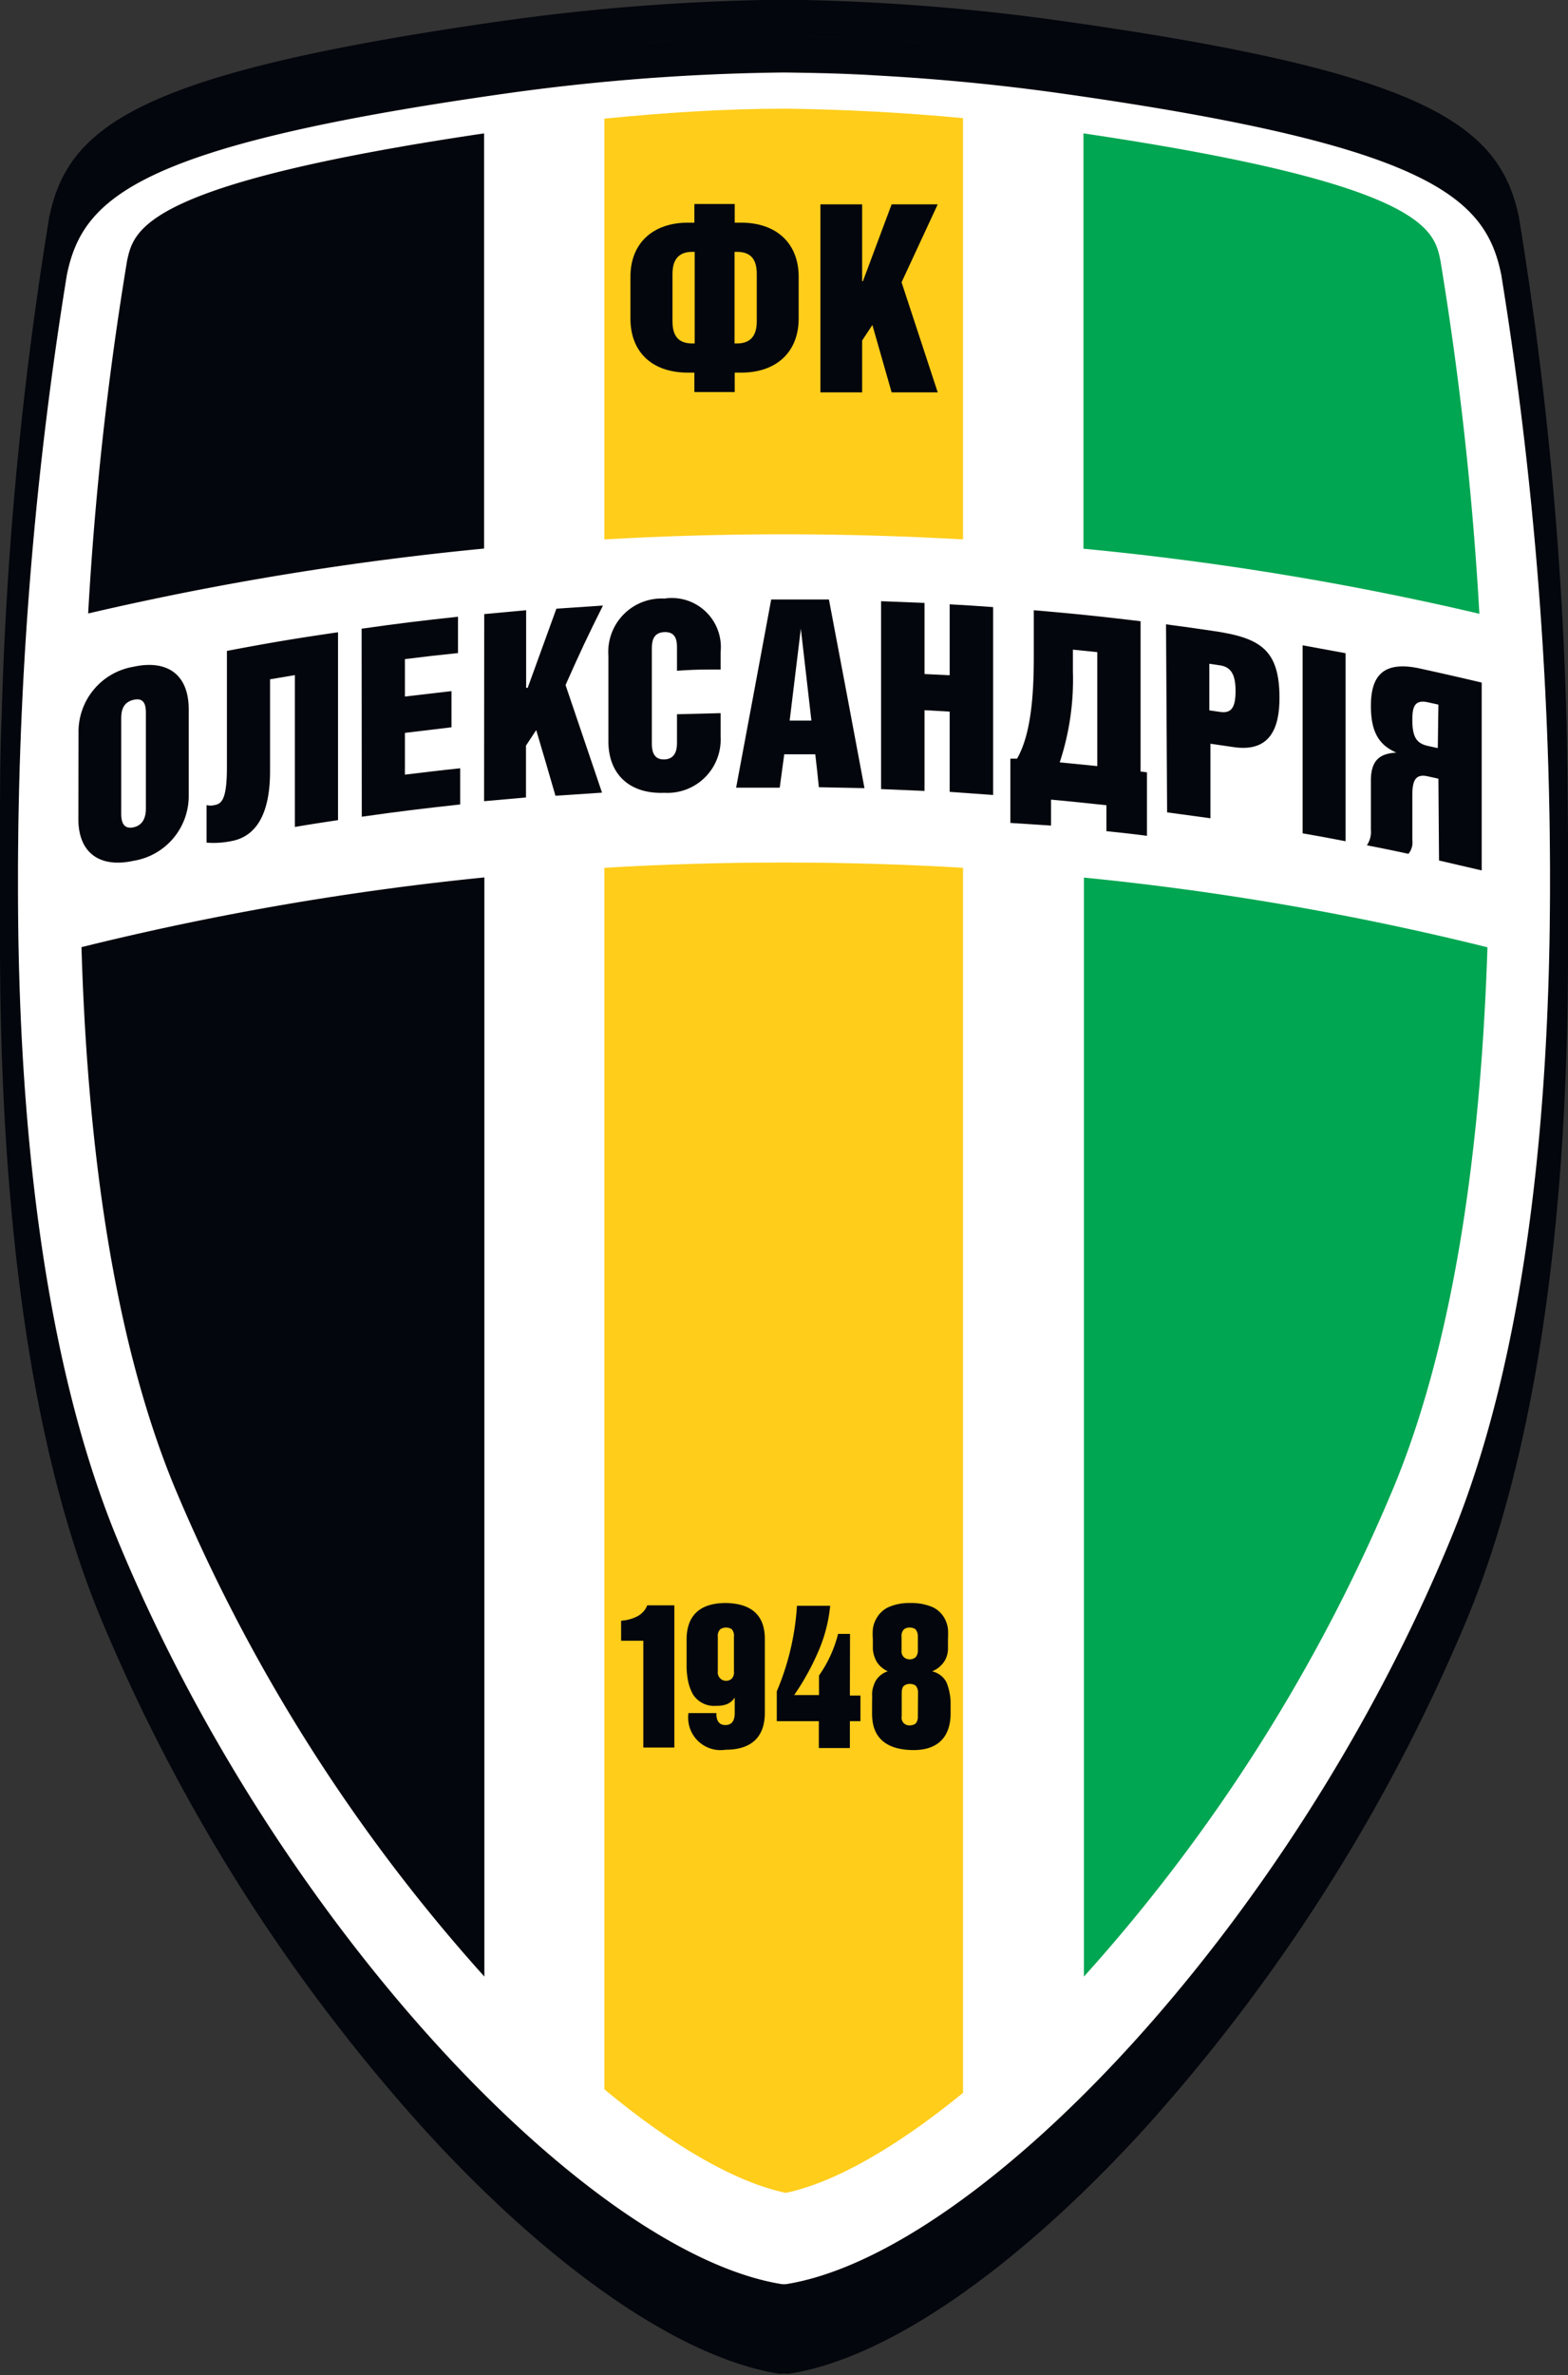
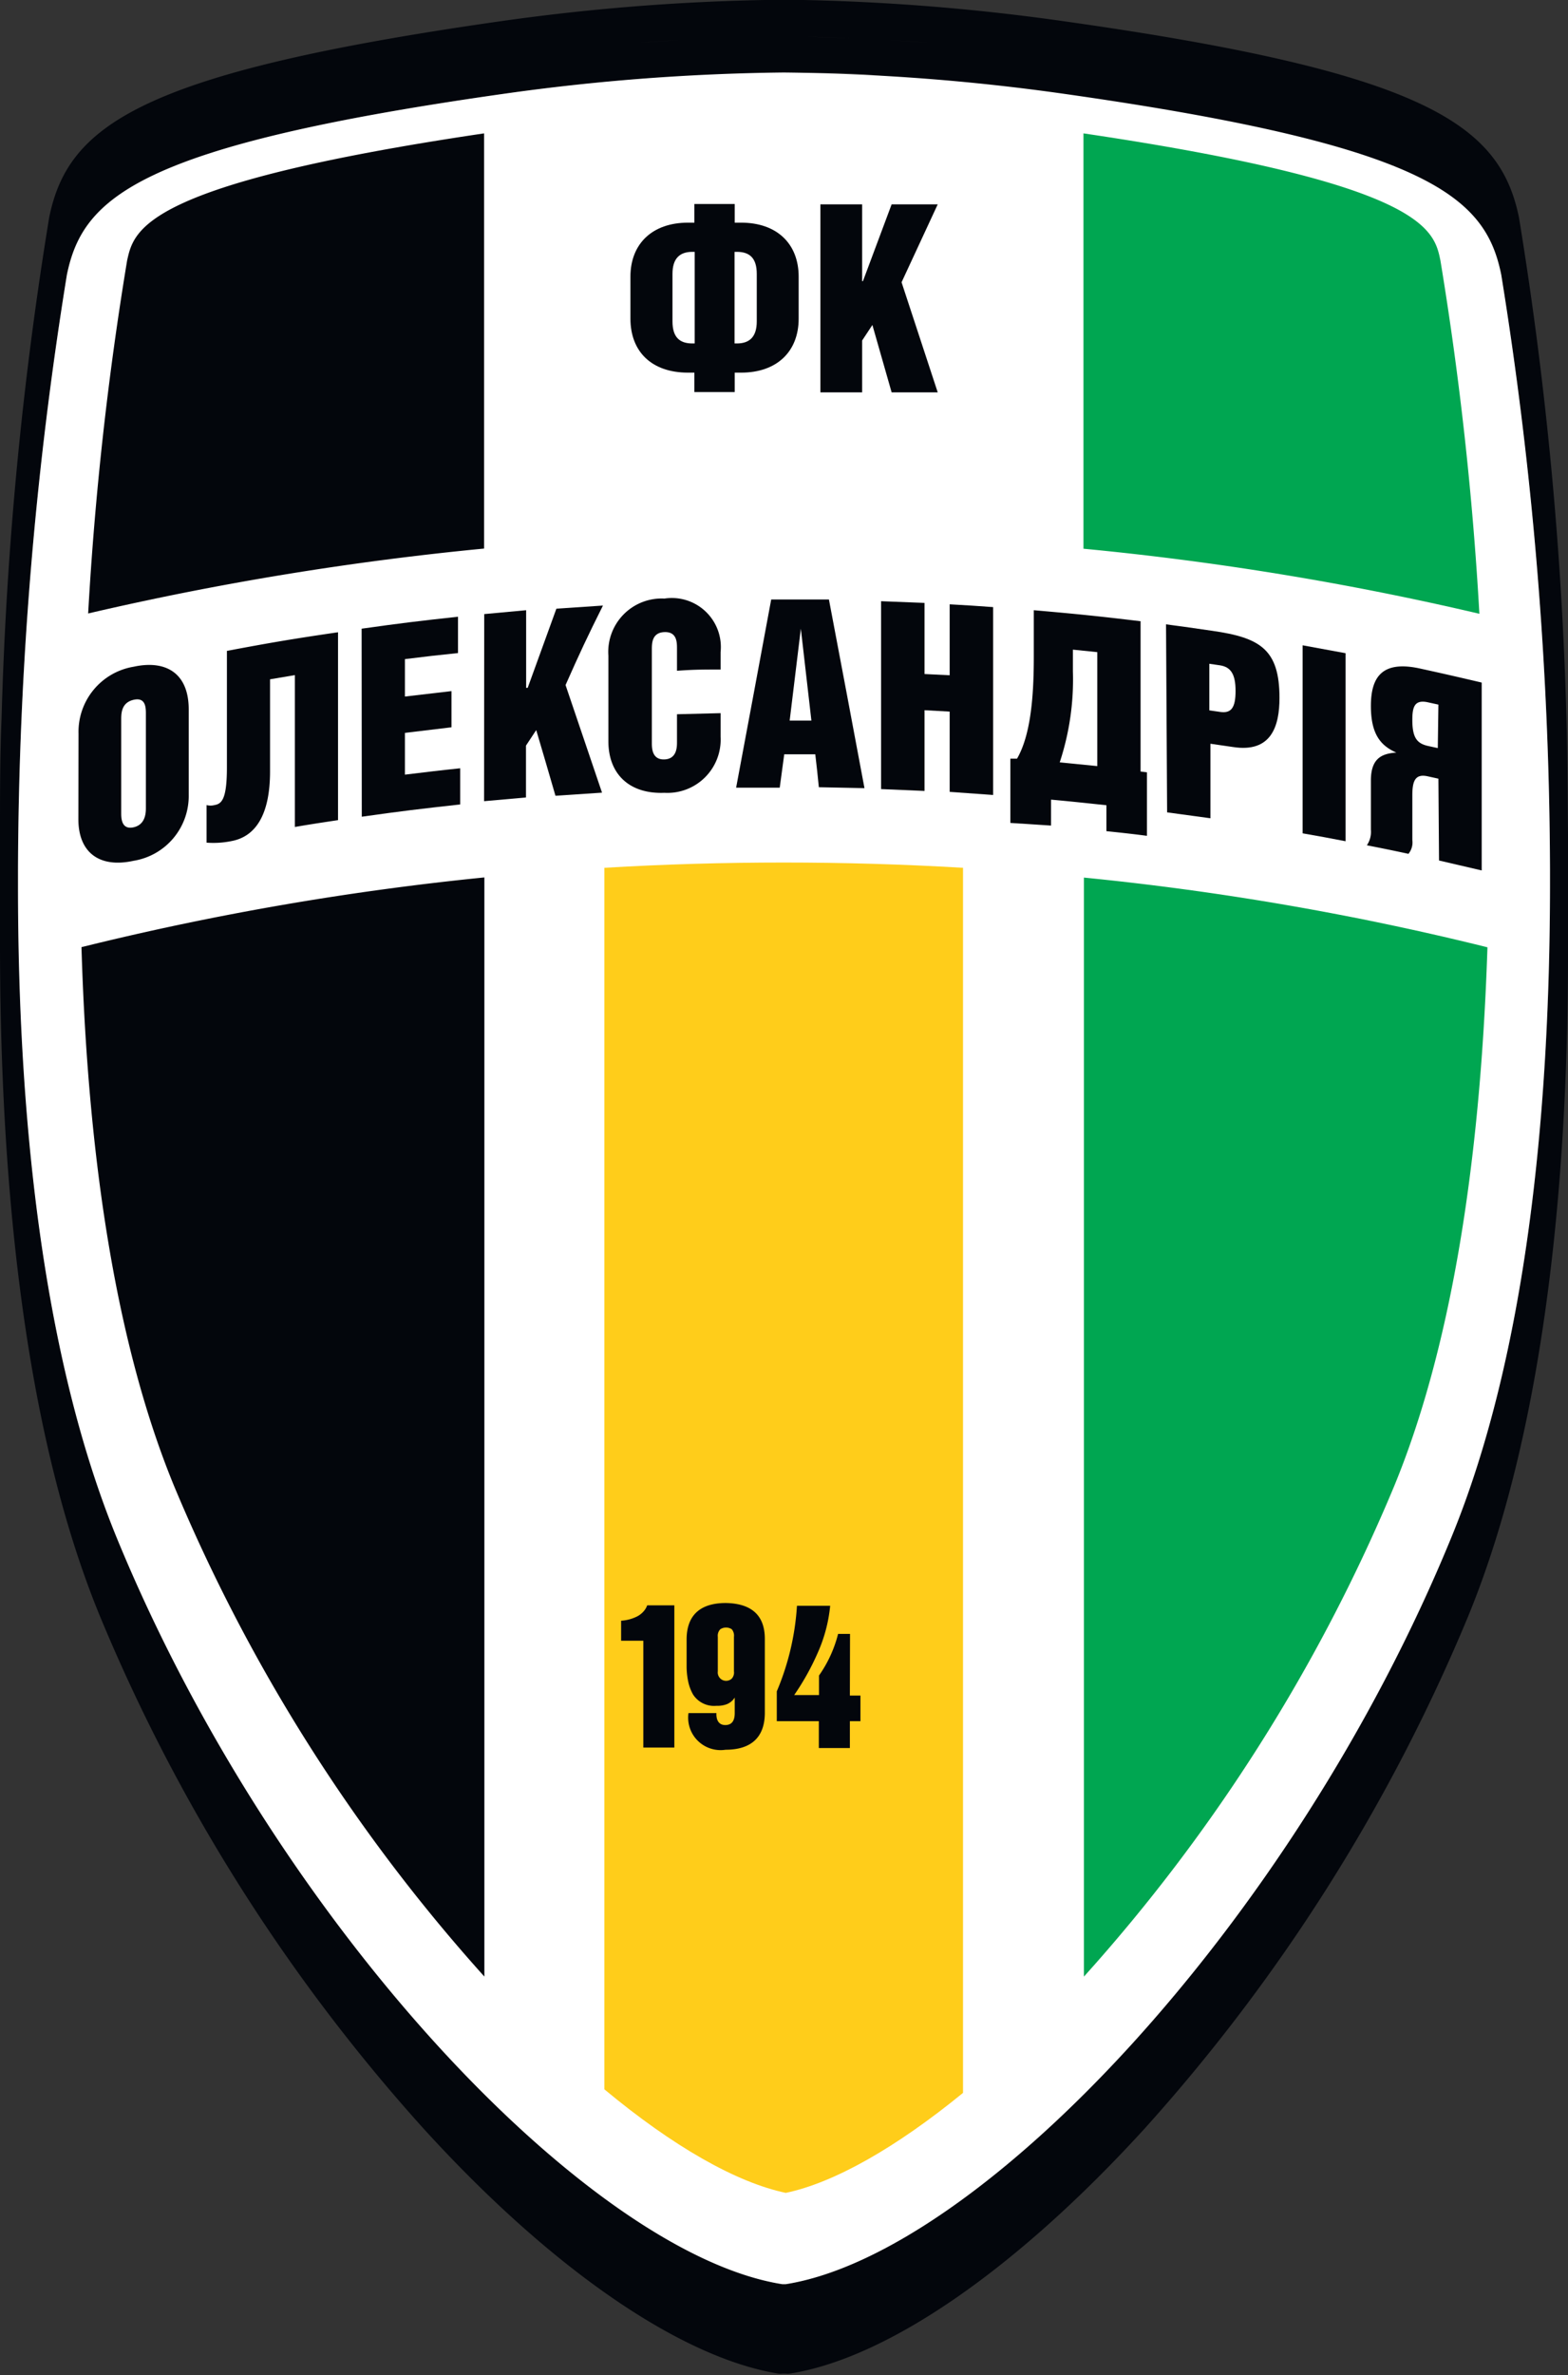
<svg xmlns="http://www.w3.org/2000/svg" viewBox="0 0 101.03 152.96">
  <rect x="0" y="0" width="101.03" height="152.96" fill="#333333" stroke="none" />
  <defs>
    <style>.cls-1{fill:#03060c;}.cls-2{fill:#fff;}.cls-3{fill:#00a651;}.cls-4{fill:#ffcd1a;}</style>
  </defs>
  <g id="Слой_2" data-name="Слой 2">
    <g id="Layer_1" data-name="Layer 1">
      <path class="cls-1" d="M100.93,46.29A238.84,238.84,0,0,0,97.87,14C96.65,8.08,92,4.69,68.77,1.4A139.8,139.8,0,0,0,51.8,0V0H49.23V0a140,140,0,0,0-17,1.37C9,4.69,4.38,8.08,3.17,14A239.85,239.85,0,0,0,.1,46.29C0,48.64,0,51.15,0,53.76v7C0,74.5,1.23,91.42,6.44,104.09a115.13,115.13,0,0,0,20.85,33c8.19,9,16.52,14.74,22.85,15.78a1.17,1.17,0,0,0,.27,0h.2a1.18,1.18,0,0,0,.28,0c6.34-1,14.66-6.79,22.86-15.78a115.34,115.34,0,0,0,20.85-33c5.2-12.67,6.47-29.59,6.43-43.33v-7C101,51.15,101,48.64,100.93,46.29ZM59.81,1.59c-1.15-.09-2.3-.17-3.46-.23C57.48,1.42,58.63,1.5,59.81,1.59Zm0,1.16c-1.15-.08-2.3-.16-3.46-.22C57.48,2.59,58.63,2.66,59.81,2.75Zm0,1.17c-1.15-.09-2.3-.17-3.46-.23C57.48,3.75,58.63,3.83,59.81,3.92ZM55.69,1.33c-1.22-.06-2.44-.1-3.66-.13C53.21,1.23,54.44,1.27,55.69,1.33Zm0,1.17c-1.22-.06-2.44-.1-3.66-.13C53.21,2.39,54.44,2.44,55.69,2.5Zm0,1.16c-1.22-.06-2.44-.1-3.66-.13C53.21,3.56,54.44,3.6,55.69,3.66ZM50.51,1.18Zm0,1.16Zm0,1.17ZM49,1.2c-1.22,0-2.44.07-3.67.13C46.6,1.27,47.82,1.23,49,1.2Zm0,1.17c-1.22,0-2.44.07-3.67.13C46.6,2.44,47.82,2.39,49,2.37Zm0,1.16c-1.22,0-2.44.07-3.67.13C46.6,3.6,47.82,3.56,49,3.53ZM44.68,1.36c-1.15.06-2.3.14-3.45.23C42.4,1.5,43.55,1.42,44.68,1.36Zm0,1.17c-1.15.06-2.3.14-3.45.22C42.4,2.66,43.55,2.59,44.68,2.53Zm0,1.16c-1.15.06-2.3.14-3.45.23C42.4,3.83,43.55,3.75,44.68,3.69ZM99.87,57.15c0,14.42-1.5,30-6.35,41.84-10.25,25-30.47,46.15-42.89,48.12l-.11,0-.12,0C38,145.14,17.77,124,7.51,99,2.67,87.19,1.19,71.57,1.16,57.15V56A244,244,0,0,1,4.31,17.7c1-4.95,4.52-8.3,28.12-11.65,3.65-.52,7.13-.86,10.41-1.08l.28,0,2.23-.12h0l1.82-.08h.06c1.07,0,2.14-.06,3.16-.08h.23l1.4,0h0l1.77,0h.06l1.82.08h0L57.9,5l.3,0,1.6.11h0c2.81.21,5.75.52,8.81,1,23.6,3.35,27.1,6.7,28.12,11.65A244.51,244.51,0,0,1,99.87,56Z" />
      <path class="cls-2" d="M96.73,17.7c-1-4.95-4.52-8.3-28.12-11.65a138.78,138.78,0,0,0-18-1.38H50.4a138.76,138.76,0,0,0-18,1.38C8.83,9.4,5.33,12.75,4.31,17.7A244,244,0,0,0,1.16,56v1.17c0,14.42,1.51,30,6.35,41.84C17.77,124,38,145.14,50.4,147.11l.12,0,.11,0C63.05,145.14,83.27,124,93.52,99c4.85-11.8,6.33-27.42,6.35-41.84V56A244.51,244.51,0,0,0,96.73,17.7Z" />
      <path class="cls-3" d="M69.84,56.52V127.3a111.16,111.16,0,0,0,20-31.61c3.53-8.59,5.53-20.25,6-34.68A182.52,182.52,0,0,0,69.84,56.52Z" />
      <path class="cls-3" d="M92.81,16.78c-.41-2-1-4.93-23-8.19V35.34a191.14,191.14,0,0,1,25.51,4.19A213.34,213.34,0,0,0,92.81,16.78Z" />
      <path class="cls-4" d="M38.94,55.89v78.67c4.41,3.67,8.5,6,11.69,6.67,3.11-.65,7.1-2.91,11.42-6.44V55.89c-3.87-.23-7.75-.34-11.56-.34S42.81,55.66,38.94,55.89Z" />
-       <path class="cls-4" d="M50.62,7h-.06c-3.86,0-7.75.26-11.62.64v27.1c3.87-.22,7.74-.33,11.55-.33s7.69.11,11.56.33V7.61C58.26,7.25,54.46,7.05,50.7,7Z" />
      <path class="cls-1" d="M11.21,95.69a111.38,111.38,0,0,0,20,31.61V56.51A184.18,184.18,0,0,0,5.25,61C5.68,75.44,7.68,87.1,11.21,95.69Z" />
      <path class="cls-1" d="M31.19,35.33V8.59c-22,3.26-22.56,6.21-23,8.19A211.61,211.61,0,0,0,5.68,39.51,194.69,194.69,0,0,1,31.19,35.33Z" />
      <path class="cls-1" d="M5.06,47.26a4.25,4.25,0,0,1,3.55-4.32c2.05-.45,3.55.39,3.55,2.75,0,2.2,0,3.31,0,5.5a4.23,4.23,0,0,1-3.56,4.25c-2.19.48-3.55-.53-3.55-2.68ZM9.4,46c0-.41,0-1.11-.79-.93s-.8.87-.8,1.28v6c0,.32,0,1.11.8.93s.79-1,.79-1.28Z" />
      <path class="cls-1" d="M19,43.48l-1.6.27v5.93c0,2.78-.92,4.2-2.49,4.49a5.81,5.81,0,0,1-1.6.1V51.85a1,1,0,0,0,.51,0c.46-.08.8-.36.8-2.42V41.92c2.86-.54,4.29-.78,7.16-1.2v12.1c-1.12.17-1.67.25-2.78.44Z" />
      <path class="cls-1" d="M23.3,40.49c2.48-.35,3.72-.5,6.21-.77v2.34c-1.37.14-2.05.22-3.42.39v2.41l3-.35v2.33l-3,.36v2.69c1.42-.17,2.13-.26,3.56-.41,0,.93,0,1.4,0,2.33-2.54.28-3.8.43-6.34.79Z" />
      <path class="cls-1" d="M31.2,39.55l2.7-.25v5H34l1.85-5.1,3-.2C37.85,41,37.38,42,36.44,44.12l2.35,6.93-3,.2c-.49-1.69-.74-2.54-1.24-4.23l-.66,1v3.34l-2.7.24Z" />
      <path class="cls-1" d="M39.2,42.23a3.44,3.44,0,0,1,3.61-3.68A3.16,3.16,0,0,1,46.43,42v1.12c-1.13,0-1.69,0-2.81.08V41.78c0-.41,0-1.1-.81-1.07s-.81.73-.81,1.13v6c0,.32,0,1.1.81,1.07s.81-.81.81-1.13V46l2.81-.07v1.53a3.43,3.43,0,0,1-3.62,3.6c-2.22.09-3.61-1.17-3.61-3.32Z" />
      <path class="cls-1" d="M52.53,48.58l-2,0c-.12.86-.17,1.29-.29,2.15l-2.81,0c.91-4.85,1.36-7.28,2.26-12.12,1.49,0,2.23,0,3.72,0,.92,4.85,1.38,7.28,2.29,12.15l-2.94-.06C52.68,49.87,52.63,49.44,52.53,48.58Zm-.93-8.09h0c-.29,2.37-.43,3.55-.72,5.92h1.4Z" />
      <path class="cls-1" d="M56.77,38.72l2.8.11v4.58l1.62.08V38.92c1.12.06,1.68.1,2.8.18V51.2L61.19,51V45.83l-1.62-.09v5.2l-2.8-.12Z" />
      <path class="cls-1" d="M71.29,51.86c-1.43-.15-2.14-.23-3.57-.36v1.67L65.1,53V48.86l.43,0c.88-1.52,1.08-4,1.08-6.54V39.3c2.75.24,4.13.38,6.88.71v9.68l.41.05v4.09c-1-.13-1.57-.19-2.61-.3ZM70.7,42l-1.57-.16v1.4a17,17,0,0,1-.85,5.86l2.42.24Z" />
      <path class="cls-1" d="M75.13,40.21c1.19.16,1.79.24,3,.42,3.06.44,4.31,1.19,4.31,4.32,0,1.81-.52,3.55-3,3.16l-1.45-.21v4.8l-2.79-.38Zm3.48,5.64c.73.11,1-.28,1-1.35s-.3-1.54-1-1.65l-.69-.1v3Z" />
      <path class="cls-1" d="M83.93,41.56l2.77.51V54.18c-1.1-.21-1.66-.32-2.77-.51Z" />
      <path class="cls-1" d="M92.68,50.15,92,50c-.83-.19-1,.32-1,1.23v2.87a1.16,1.16,0,0,1-.25.89c-1.07-.23-1.61-.34-2.68-.55a1.53,1.53,0,0,0,.26-1V50.27c0-1.42.69-1.74,1.64-1.8v0c-1-.44-1.64-1.17-1.64-3s.69-2.95,3.14-2.42c1.59.35,2.38.53,4,.91v12.1l-2.75-.64Zm0-4.77L92,45.23c-.87-.19-1,.32-1,1.14,0,1.14.3,1.51,1,1.67l.64.14Z" />
      <path class="cls-1" d="M41.43,103.82a1.4,1.4,0,0,1-.41.3,2.65,2.65,0,0,1-1,.26v1.29h1.43v6.88h2v-9.16H41.7A1.17,1.17,0,0,1,41.43,103.82Z" />
      <path class="cls-1" d="M46.77,103.24c-1.68,0-2.52.81-2.53,2.33v1.81a4.85,4.85,0,0,0,.12,1,2.87,2.87,0,0,0,.3.76,1.61,1.61,0,0,0,1.51.72,1.67,1.67,0,0,0,.68-.11,1.1,1.1,0,0,0,.49-.42l0,0v1c0,.5-.19.76-.59.77s-.61-.27-.59-.77h-1.8a2.09,2.09,0,0,0,2.39,2.36c1.67,0,2.51-.82,2.53-2.33v-4.81C49.28,104.05,48.44,103.27,46.77,103.24Zm.52,4.4a.59.59,0,0,1-.14.47.54.54,0,0,1-.9-.47v-2.22a.6.6,0,0,1,.16-.49.68.68,0,0,1,.74,0,.64.64,0,0,1,.14.49Z" />
      <path class="cls-1" d="M54.77,105.23H54a8.08,8.08,0,0,1-1.23,2.68v1.26H51.17a16.14,16.14,0,0,0,1.53-2.75,9.71,9.71,0,0,0,.79-3H51.35a16.73,16.73,0,0,1-1.3,5.51v1.92h2.71v1.73h2v-1.73h.68v-1.65h-.68Z" />
-       <path class="cls-1" d="M61,108.39a1.24,1.24,0,0,0-.33-.44,1.46,1.46,0,0,0-.61-.31,1.69,1.69,0,0,0,.81-.68,1.56,1.56,0,0,0,.21-.76v-.63a5.73,5.73,0,0,0,0-.65,1.86,1.86,0,0,0-.26-.76,1.7,1.7,0,0,0-.72-.65,3.48,3.48,0,0,0-1.44-.27,3.34,3.34,0,0,0-1.42.27,1.69,1.69,0,0,0-.73.66,1.79,1.79,0,0,0-.27.75,4.07,4.07,0,0,0,0,.65v.63a1.93,1.93,0,0,0,.22.77,1.43,1.43,0,0,0,.29.37,2,2,0,0,0,.45.3,1.39,1.39,0,0,0-.59.37,1.24,1.24,0,0,0-.3.5,1.75,1.75,0,0,0-.12.55,8,8,0,0,1,0,.55v.77c0,1.51.87,2.28,2.54,2.33s2.51-.82,2.52-2.34v-.77A3.73,3.73,0,0,0,61,108.39Zm-1.86,2.14A.67.67,0,0,1,59,111a.62.62,0,0,1-.38.12.49.49,0,0,1-.52-.59v-1.48c0-.25.05-.41.16-.49a.61.61,0,0,1,.36-.11.68.68,0,0,1,.38.11.69.69,0,0,1,.15.49Zm0-4.26a.65.65,0,0,1-.15.47.62.62,0,0,1-.38.13.57.57,0,0,1-.36-.13.54.54,0,0,1-.16-.47v-.85a.6.6,0,0,1,.16-.49.61.61,0,0,1,.36-.11.68.68,0,0,1,.38.11.73.73,0,0,1,.15.49Z" />
      <path class="cls-1" d="M44.33,24h.41v1.25h2.6V24h.41c2.31,0,3.71-1.36,3.71-3.48v-2.7c0-2.12-1.4-3.48-3.71-3.48h-.41v-1.2h-2.6v1.2h-.41c-2.3,0-3.71,1.36-3.71,3.48v2.7C40.62,22.66,42,24,44.33,24Zm3-7.78h.15c.81,0,1.28.39,1.28,1.42v3.06c0,1-.47,1.42-1.28,1.42h-.15Zm-4,1.42c0-1,.47-1.42,1.28-1.42h.15v5.9h-.15c-.81,0-1.28-.39-1.28-1.42Z" />
      <polygon class="cls-1" points="57.45 25.27 60.42 25.27 58.09 18.18 60.42 13.16 57.45 13.16 55.6 18.11 55.55 18.11 55.55 13.16 52.86 13.16 52.86 25.27 55.55 25.27 55.55 21.93 56.21 20.93 57.45 25.27" />
    </g>
  </g>
</svg>